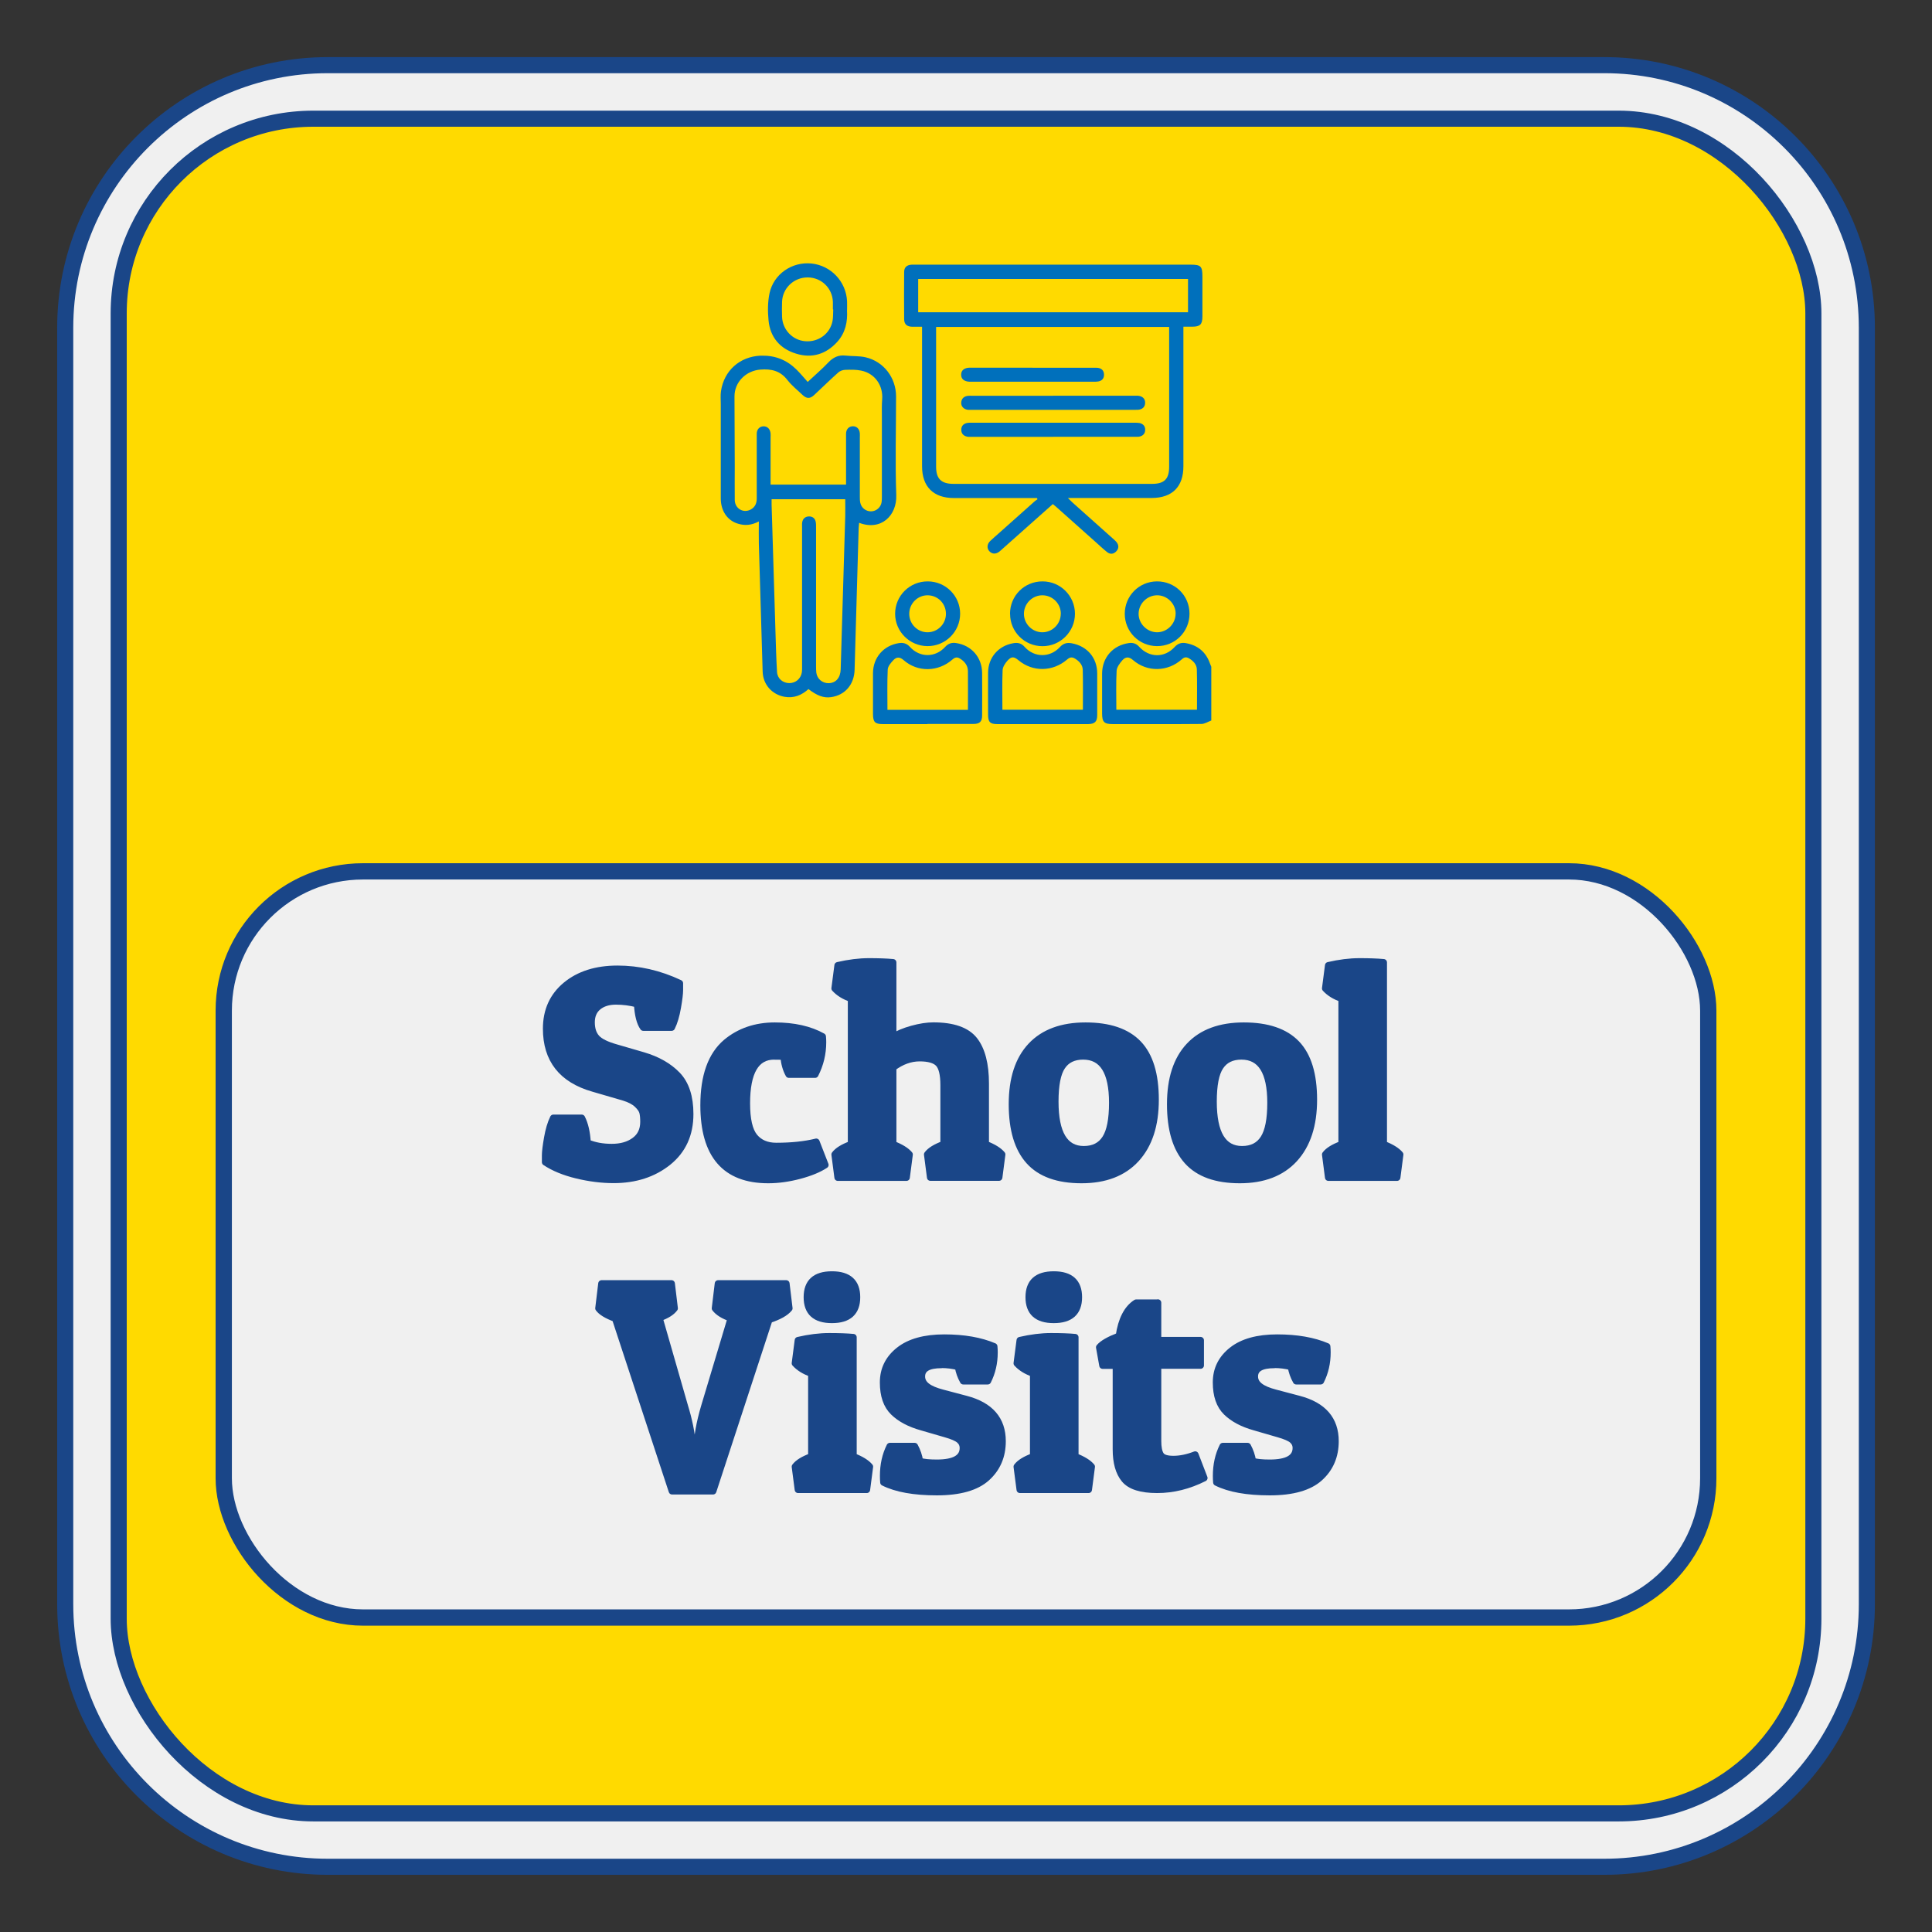
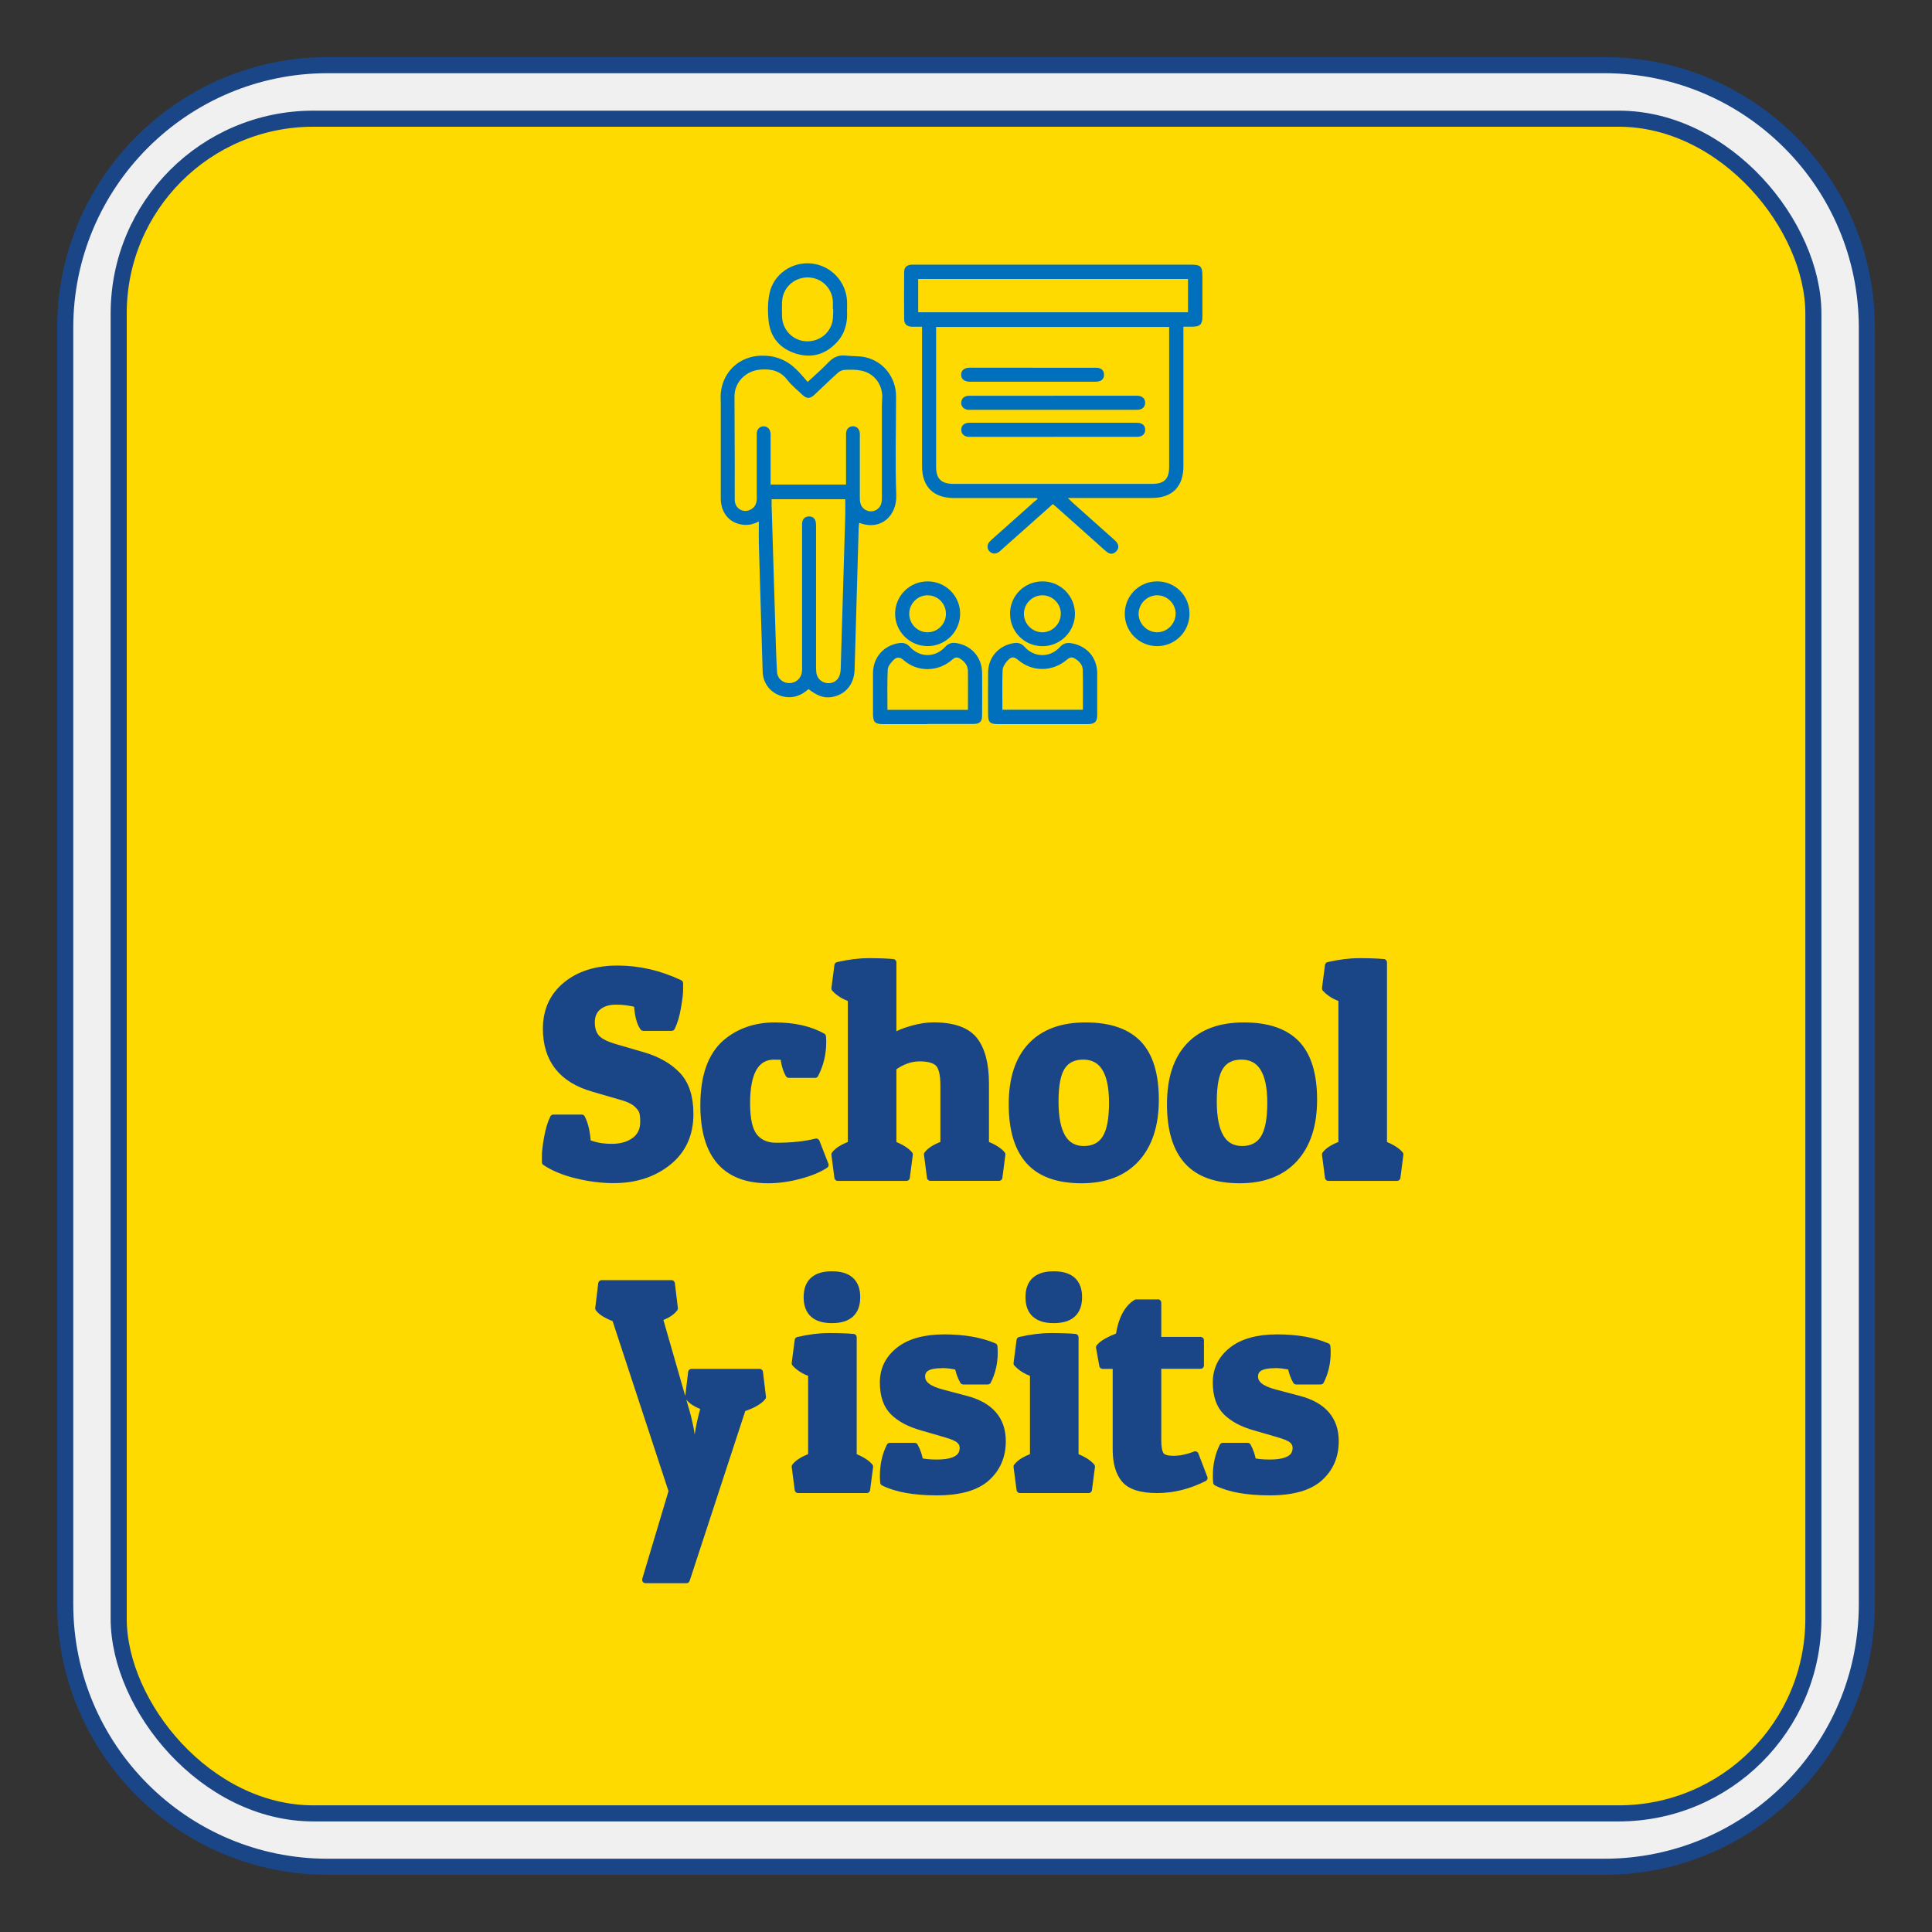
<svg xmlns="http://www.w3.org/2000/svg" id="Layer_1" data-name="Layer 1" viewBox="0 0 284.69 284.69">
  <rect x="0" y="0" width="284.69" height="284.69" fill="#333333" stroke="none" />
  <defs>
    <style>
      .cls-1 {
        fill: #1a4688;
      }

      .cls-1, .cls-2, .cls-3, .cls-4 {
        stroke: #1a4688;
      }

      .cls-1, .cls-3, .cls-4 {
        stroke-linecap: round;
        stroke-linejoin: round;
      }

      .cls-2 {
        stroke-miterlimit: 10;
        stroke-width: 2.4px;
      }

      .cls-2, .cls-3 {
        fill: #f0f0f0;
      }

      .cls-3, .cls-4 {
        stroke-width: 2.37px;
      }

      .cls-4 {
        fill: #ffda00;
      }

      .cls-5 {
        fill: #0070bc;
        stroke-width: 0px;
      }
    </style>
  </defs>
  <path class="cls-3" d="M48.29,9.6h188.1c21.35,0,38.69,17.34,38.69,38.69v188.1c0,21.35-17.34,38.69-38.69,38.69H48.29c-21.35,0-38.69-17.34-38.69-38.69V48.29c0-21.35,17.34-38.69,38.69-38.69Z" transform="translate(284.69 0) rotate(90)" />
  <rect class="cls-4" x="17.49" y="17.49" width="249.72" height="249.72" rx="28.69" ry="28.69" />
-   <rect class="cls-2" x="32.97" y="128.4" width="218.75" height="109.95" rx="20.52" ry="20.52" />
  <g>
    <path class="cls-1" d="M93.88,147.94c-1-.26-2.04-.4-3.12-.4s-1.96.27-2.62.81c-.66.54-.99,1.31-.99,2.29s.25,1.75.75,2.31c.5.56,1.48,1.04,2.95,1.45l3.92,1.14c2.11.62,3.79,1.58,5.04,2.88,1.25,1.31,1.87,3.22,1.87,5.74,0,2.99-1.08,5.35-3.23,7.08-2.16,1.73-4.83,2.6-8.03,2.6-1.76,0-3.57-.23-5.43-.68-1.86-.45-3.41-1.09-4.64-1.91v-1.01c0-.5.1-1.35.31-2.55.21-1.2.5-2.18.88-2.95h4.18c.47.91.75,2.13.84,3.65,1.03.44,2.22.66,3.59.66s2.49-.32,3.37-.97c.88-.64,1.32-1.57,1.32-2.77,0-.56-.04-1.02-.13-1.39-.09-.37-.36-.76-.81-1.19-.46-.43-1.11-.77-1.96-1.03l-4.53-1.32c-4.61-1.32-6.91-4.25-6.91-8.8,0-2.67.97-4.8,2.9-6.4,1.94-1.6,4.47-2.4,7.59-2.4s6.18.7,9.17,2.11v1.01c0,.5-.1,1.35-.31,2.55-.21,1.2-.5,2.19-.88,2.95h-4.18c-.5-.7-.79-1.86-.88-3.48Z" />
    <path class="cls-1" d="M114.08,155.64c-2.7,0-4.05,2.32-4.05,6.95,0,2.35.37,3.98,1.12,4.91.75.92,1.83,1.39,3.23,1.39,2.23,0,4.19-.2,5.9-.62l1.32,3.39c-.94.62-2.2,1.14-3.78,1.56s-3.12.64-4.62.64c-6.34,0-9.5-3.67-9.5-11,0-4.28,1.1-7.36,3.3-9.24,1.96-1.64,4.36-2.46,7.17-2.46s5.16.53,7.04,1.58c.03.29.04.57.04.84,0,1.67-.38,3.26-1.14,4.75h-3.87c-.41-.73-.66-1.61-.75-2.64-.35-.03-.82-.04-1.41-.04Z" />
    <path class="cls-1" d="M123.45,142.26c1.64-.38,3.17-.57,4.58-.57s2.6.04,3.56.13v11c.7-.47,1.64-.86,2.82-1.19,1.17-.32,2.21-.48,3.12-.48,2.9,0,4.91.7,6.03,2.11,1.11,1.41,1.67,3.55,1.67,6.42v8.93c1.14.44,1.95.94,2.42,1.5l-.44,3.39h-10.12l-.44-3.39c.41-.56,1.22-1.06,2.42-1.5v-8.71c0-1.58-.26-2.65-.77-3.19-.51-.54-1.45-.81-2.79-.81s-2.66.47-3.92,1.41v11.31c1.14.44,1.95.94,2.42,1.5l-.44,3.39h-10.12l-.44-3.39c.41-.56,1.22-1.06,2.42-1.5v-21.47c-1.03-.35-1.83-.85-2.42-1.5l.44-3.39Z" />
    <path class="cls-1" d="M159.37,173.86c-3.48,0-6.05-.92-7.72-2.77-1.67-1.85-2.51-4.64-2.51-8.38s.93-6.6,2.79-8.58c1.86-1.98,4.54-2.97,8.03-2.97s6.08.88,7.77,2.64c1.69,1.76,2.53,4.51,2.53,8.25s-.95,6.64-2.84,8.71c-1.89,2.07-4.58,3.1-8.05,3.1ZM155.48,162.33c0,4.69,1.41,7.04,4.22,7.04,1.44,0,2.5-.53,3.19-1.61.69-1.07,1.03-2.82,1.03-5.26,0-4.58-1.44-6.86-4.31-6.86-1.41,0-2.45.51-3.12,1.52-.68,1.01-1.01,2.74-1.01,5.17Z" />
    <path class="cls-1" d="M182.69,173.86c-3.48,0-6.05-.92-7.72-2.77-1.67-1.85-2.51-4.64-2.51-8.38s.93-6.6,2.79-8.58c1.86-1.98,4.54-2.97,8.03-2.97s6.08.88,7.77,2.64c1.69,1.76,2.53,4.51,2.53,8.25s-.95,6.64-2.84,8.71c-1.89,2.07-4.58,3.1-8.05,3.1ZM178.8,162.33c0,4.69,1.41,7.04,4.22,7.04,1.44,0,2.5-.53,3.19-1.61.69-1.07,1.03-2.82,1.03-5.26,0-4.58-1.44-6.86-4.31-6.86-1.41,0-2.45.51-3.12,1.52-.68,1.01-1.01,2.74-1.01,5.17Z" />
    <path class="cls-1" d="M195.74,142.26c1.64-.38,3.17-.57,4.58-.57s2.6.04,3.56.13v26.8c1.14.44,1.95.94,2.42,1.5l-.44,3.39h-10.12l-.44-3.39c.41-.56,1.22-1.06,2.42-1.5v-21.47c-1.03-.35-1.83-.85-2.42-1.5l.44-3.39Z" />
-     <path class="cls-1" d="M99.03,219.72l-8.36-25.43c-1.26-.47-2.08-.97-2.46-1.5l.44-3.65h10.3l.44,3.65c-.41.56-1.16,1.03-2.24,1.41l3.74,13.02c.62,2.02,1,3.89,1.14,5.59l.04.75h.62c.03-1.79.4-3.87,1.1-6.25l3.92-13.07c-1.12-.38-1.89-.87-2.33-1.45l.44-3.65h10.03l.44,3.65c-.53.65-1.51,1.2-2.95,1.67l-8.27,25.26h-6.03Z" />
+     <path class="cls-1" d="M99.03,219.72l-8.36-25.43c-1.26-.47-2.08-.97-2.46-1.5l.44-3.65h10.3l.44,3.65c-.41.56-1.16,1.03-2.24,1.41l3.74,13.02c.62,2.02,1,3.89,1.14,5.59l.04.75h.62c.03-1.79.4-3.87,1.1-6.25c-1.12-.38-1.89-.87-2.33-1.45l.44-3.65h10.03l.44,3.65c-.53.65-1.51,1.2-2.95,1.67l-8.27,25.26h-6.03Z" />
    <path class="cls-1" d="M117.6,197.5c1.64-.38,3.17-.57,4.58-.57s2.6.04,3.56.13v17.56c1.14.44,1.95.94,2.42,1.5l-.44,3.39h-10.12l-.44-3.39c.41-.56,1.22-1.06,2.42-1.5v-12.23c-1.03-.35-1.83-.85-2.42-1.5l.44-3.39ZM122.59,194.47c-2.45,0-3.67-1.11-3.67-3.32s1.22-3.32,3.67-3.32,3.67,1.11,3.67,3.32-1.22,3.32-3.67,3.32Z" />
    <path class="cls-1" d="M138.72,201.11c-1.94,0-2.9.57-2.9,1.72s1.01,1.89,3.04,2.42l3.48.92c3.58.94,5.37,3.01,5.37,6.2,0,2.2-.77,4-2.31,5.39-1.54,1.39-3.99,2.09-7.35,2.09s-5.98-.47-7.85-1.41c-.03-.32-.04-.64-.04-.97,0-1.61.32-3.06.97-4.36h3.65c.38.7.63,1.44.75,2.2.59.18,1.42.26,2.51.26,2.58,0,3.87-.73,3.87-2.2,0-.47-.18-.86-.53-1.17-.35-.31-1.04-.61-2.07-.9l-3.48-1.01c-1.79-.5-3.18-1.24-4.18-2.22-1-.98-1.5-2.43-1.5-4.36s.78-3.5,2.33-4.73c1.55-1.23,3.78-1.85,6.67-1.85s5.33.43,7.33,1.28c.03.29.04.59.04.88,0,1.53-.32,2.93-.97,4.22h-3.61c-.38-.67-.63-1.38-.75-2.11-.82-.21-1.64-.31-2.46-.31Z" />
    <path class="cls-1" d="M150.29,197.5c1.64-.38,3.17-.57,4.58-.57s2.6.04,3.56.13v17.56c1.14.44,1.95.94,2.42,1.5l-.44,3.39h-10.12l-.44-3.39c.41-.56,1.22-1.06,2.42-1.5v-12.23c-1.03-.35-1.83-.85-2.42-1.5l.44-3.39ZM155.28,194.47c-2.45,0-3.67-1.11-3.67-3.32s1.22-3.32,3.67-3.32,3.67,1.11,3.67,3.32-1.22,3.32-3.67,3.32Z" />
    <path class="cls-1" d="M170.62,191.96v5.54h6.29v3.7h-6.29v11.13c0,.94.13,1.62.4,2.05.26.43.89.64,1.89.64s2.07-.22,3.21-.66l1.32,3.43c-2.26,1.14-4.57,1.72-6.93,1.72s-3.96-.51-4.8-1.52c-.84-1.01-1.25-2.49-1.25-4.42v-12.36h-1.98l-.48-2.68c.47-.56,1.44-1.11,2.9-1.67.35-2.4,1.19-4.03,2.51-4.88h3.21Z" />
    <path class="cls-1" d="M187.78,201.11c-1.94,0-2.9.57-2.9,1.72s1.01,1.89,3.04,2.42l3.48.92c3.58.94,5.37,3.01,5.37,6.2,0,2.2-.77,4-2.31,5.39-1.54,1.39-3.99,2.09-7.35,2.09s-5.98-.47-7.85-1.41c-.03-.32-.04-.64-.04-.97,0-1.61.32-3.06.97-4.36h3.65c.38.7.63,1.44.75,2.2.59.18,1.42.26,2.51.26,2.58,0,3.87-.73,3.87-2.2,0-.47-.18-.86-.53-1.17-.35-.31-1.04-.61-2.07-.9l-3.48-1.01c-1.79-.5-3.18-1.24-4.18-2.22-1-.98-1.5-2.43-1.5-4.36s.78-3.5,2.33-4.73c1.55-1.23,3.78-1.85,6.67-1.85s5.33.43,7.33,1.28c.03.29.04.59.04.88,0,1.53-.32,2.93-.97,4.22h-3.61c-.38-.67-.63-1.38-.75-2.11-.82-.21-1.64-.31-2.46-.31Z" />
  </g>
  <g>
-     <path class="cls-5" d="M178.49,106.17c-.48.18-.96.5-1.45.51-4.35.04-8.71.02-13.06.02-1.28,0-1.58-.3-1.58-1.58,0-1.95,0-3.91,0-5.86.01-2.38,1.6-4.17,3.94-4.5.6-.08,1.07.05,1.51.53,1.5,1.66,3.76,1.68,5.26.03.48-.52.99-.66,1.64-.55,1.78.32,2.97,1.33,3.56,3.04.05.15.12.3.18.44v7.91ZM164.51,104.58h11.87c0-2.01.04-3.98-.02-5.95-.02-.72-.52-1.24-1.14-1.61-.38-.22-.67-.23-1.06.12-2.08,1.87-5.11,1.94-7.21.12-.63-.55-1.12-.46-1.56.03-.38.44-.82,1.01-.85,1.55-.1,1.89-.04,3.8-.04,5.74Z" />
    <path class="cls-5" d="M174.38,48.13c0,.38,0,.66,0,.94,0,6.54,0,13.09,0,19.63,0,3.03-1.64,4.67-4.66,4.68-3.81,0-7.63,0-11.44,0h-.92c.31.3.49.5.69.68,1.98,1.77,3.97,3.54,5.95,5.31.18.16.36.31.51.49.38.47.38.97-.04,1.4-.4.41-.89.45-1.34.09-.53-.42-1.03-.89-1.54-1.35-1.97-1.75-3.93-3.51-5.9-5.26-.17-.15-.36-.3-.55-.46-2.49,2.21-4.95,4.4-7.41,6.59-.16.14-.31.29-.48.42-.52.4-1.06.37-1.46-.06-.4-.43-.36-1.05.12-1.51.41-.39.84-.76,1.26-1.13,1.75-1.57,3.51-3.14,5.27-4.7.14-.12.29-.22.44-.32-.03-.06-.05-.12-.08-.18-.24,0-.49,0-.73,0-3.84,0-7.67,0-11.51,0-3.01,0-4.69-1.67-4.69-4.66,0-6.54,0-13.09,0-19.63,0-.28,0-.56,0-.95-.5,0-.96,0-1.42,0-.81-.01-1.22-.36-1.22-1.14-.02-2.31-.02-4.61,0-6.92,0-.71.39-1.05,1.12-1.09.19-.01.38,0,.56,0,13.51,0,27.02,0,40.53,0,1.52,0,1.74.23,1.74,1.77,0,1.95,0,3.91,0,5.86,0,1.18-.34,1.51-1.51,1.51-.4,0-.79,0-1.29,0ZM172.29,48.18h-34.35c0,.28,0,.51,0,.75,0,6.61,0,13.23,0,19.84,0,1.78.75,2.52,2.53,2.53,9.77,0,19.53,0,29.3,0,1.8,0,2.51-.72,2.51-2.52,0-6.61,0-13.23,0-19.84,0-.23,0-.47,0-.75ZM135.3,46.01h39.76v-4.9h-39.76v4.9Z" />
    <path class="cls-5" d="M111.82,76.84c-1.14.59-2.08.62-3.04.34-1.59-.46-2.56-1.87-2.57-3.72,0-4.64,0-9.27,0-13.91,0-.63-.06-1.28.03-1.9.44-3.03,2.76-5.1,5.82-5.24.07,0,.14,0,.21,0q2.97-.05,5.08,2.03c.57.56,1.08,1.18,1.67,1.84,1.1-1.03,2.12-1.9,3.04-2.87.72-.76,1.5-1.13,2.55-1.01.98.11,1.99.03,2.94.25,2.68.62,4.49,3.02,4.49,5.77,0,4.85-.14,9.7.03,14.54.11,3.01-2.24,5.31-5.47,4.08-.02.27-.06.51-.07.76-.2,6.96-.4,13.92-.6,20.89-.06,2.19-1.41,3.75-3.48,4.04-1.06.15-2.03-.2-3.32-1.19-.99.9-2.14,1.38-3.52,1.14-1.87-.34-3.18-1.82-3.23-3.73-.19-6.28-.38-12.56-.56-18.84-.03-1.03,0-2.07,0-3.26ZM124.67,71.41c0-.73,0-1.39,0-2.05,0-1.81,0-3.62,0-5.44,0-.68.43-1.11,1.02-1.11.57,0,.96.4,1.01,1.05.02.21,0,.42,0,.64,0,2.89,0,5.79,0,8.68,0,.3,0,.62.07.91.15.74.83,1.27,1.58,1.26.78-.01,1.45-.59,1.56-1.37.04-.28.04-.56.04-.85,0-3.91,0-7.81,0-11.72,0-.85-.03-1.7.04-2.54.17-2.06-1.06-3.85-3.09-4.26-.77-.16-1.59-.14-2.39-.11-.33.01-.73.16-.98.38-1.21,1.08-2.37,2.22-3.56,3.33-.61.57-1.11.56-1.72-.02-.75-.72-1.58-1.37-2.21-2.18-1.05-1.37-2.37-1.68-4-1.55-2.12.17-3.82,1.84-3.81,3.97.01,3.41.03,6.82.04,10.24,0,1.67-.02,3.34,0,5.01.02,1.29,1.31,2.01,2.41,1.37.61-.36.83-.92.83-1.61,0-1.98,0-3.95,0-5.93,0-1.2-.01-2.4,0-3.6,0-.64.41-1.06.96-1.09.59-.03,1.02.38,1.08,1.06.02.19,0,.38,0,.56,0,1.81,0,3.62,0,5.44,0,.51,0,1.01,0,1.53h11.07ZM113.7,73.56c0,.33,0,.59,0,.84.19,6.23.37,12.47.57,18.7.06,1.98.11,3.95.23,5.92.06.98.85,1.63,1.8,1.64.94,0,1.71-.64,1.86-1.6.04-.28.03-.56.03-.85,0-6.85,0-13.7,0-20.55,0-.24-.02-.48.02-.7.09-.53.44-.84.97-.86.53-.02.91.26,1.02.79.06.3.05.61.05.91,0,6.78,0,13.56,0,20.34,0,.33,0,.66.04.99.13.92.89,1.55,1.81,1.54,1.06-.02,1.74-.78,1.78-2.04.23-7.53.45-15.06.67-22.58.02-.82,0-1.63,0-2.49h-10.85Z" />
    <path class="cls-5" d="M136.66,106.7c-2.19,0-4.37,0-6.56,0-1.17,0-1.45-.3-1.46-1.46,0-2.02-.01-4.04,0-6.07.02-2.28,1.55-4.04,3.79-4.4.64-.1,1.16.02,1.64.54,1.45,1.62,3.75,1.62,5.21.01.47-.52.98-.66,1.63-.56,2.24.34,3.78,2.1,3.81,4.38.02,2.09.01,4.18,0,6.28,0,.92-.35,1.26-1.3,1.26-2.26,0-4.51,0-6.77,0ZM142.63,104.59c0-1.95.02-3.82,0-5.7-.01-.81-.47-1.41-1.15-1.83-.4-.25-.71-.25-1.12.11-2.1,1.86-5.14,1.92-7.21.1-.6-.52-1.06-.46-1.5,0-.37.39-.82.91-.84,1.4-.09,1.96-.04,3.93-.04,5.93h11.87Z" />
    <path class="cls-5" d="M153.6,106.7c-2.21,0-4.42,0-6.63,0-1.08,0-1.37-.3-1.37-1.39,0-2.07-.02-4.14,0-6.21.02-2.22,1.52-3.94,3.71-4.32.67-.12,1.2,0,1.69.56,1.42,1.58,3.73,1.59,5.17.02.51-.56,1.05-.7,1.76-.57,2.27.42,3.74,2.13,3.75,4.43.01,2.05,0,4.09,0,6.14,0,.97-.34,1.31-1.31,1.34-.02,0-.05,0-.07,0-2.23,0-4.47,0-6.7,0ZM147.7,104.58h11.87c0-1.99.03-3.93-.02-5.88-.02-.71-.49-1.25-1.11-1.63-.42-.26-.74-.28-1.18.1-2.13,1.84-5.08,1.87-7.17.13-.69-.57-1.04-.6-1.64.06-.34.38-.69.92-.71,1.39-.08,1.92-.03,3.85-.03,5.82Z" />
    <path class="cls-5" d="M124.81,45.71c.11,1.7-.23,3.33-1.44,4.67-1.65,1.82-3.72,2.46-6.07,1.73-2.37-.73-3.81-2.41-4.05-4.89-.13-1.32-.13-2.7.14-3.99.6-2.85,3.33-4.7,6.2-4.4,2.86.3,5.09,2.66,5.23,5.56.02.42,0,.85,0,1.32ZM122.76,45.6s-.02,0-.03,0c0-.38.01-.75,0-1.13-.08-2.02-1.69-3.58-3.71-3.59-2.04-.01-3.71,1.57-3.78,3.6-.03.73-.02,1.46,0,2.19.06,1.9,1.53,3.46,3.41,3.61,1.95.16,3.67-1.1,4.03-2.99.1-.55.07-1.12.1-1.69Z" />
    <path class="cls-5" d="M136.72,85.67c2.63.01,4.76,2.14,4.76,4.76,0,2.65-2.17,4.8-4.82,4.78-2.63-.02-4.76-2.15-4.76-4.77,0-2.65,2.15-4.79,4.82-4.77ZM139.39,90.45c0-1.5-1.17-2.7-2.66-2.73-1.5-.03-2.74,1.2-2.75,2.72,0,1.52,1.23,2.75,2.73,2.73,1.48-.02,2.68-1.23,2.68-2.72Z" />
    <path class="cls-5" d="M148.83,90.45c0-2.67,2.12-4.79,4.8-4.78,2.63,0,4.76,2.13,4.77,4.76.01,2.64-2.16,4.81-4.81,4.79-2.64-.02-4.75-2.13-4.75-4.76ZM156.32,90.44c0-1.48-1.2-2.7-2.69-2.72-1.5-.02-2.75,1.22-2.75,2.73,0,1.48,1.21,2.7,2.68,2.72,1.5.02,2.75-1.22,2.75-2.73Z" />
    <path class="cls-5" d="M165.74,90.45c0-2.64,2.09-4.76,4.73-4.78,2.68-.02,4.81,2.09,4.81,4.76,0,2.67-2.14,4.8-4.8,4.78-2.64-.02-4.74-2.13-4.74-4.77ZM173.24,90.43c0-1.49-1.28-2.74-2.76-2.71-1.47.02-2.68,1.24-2.7,2.7-.02,1.48,1.24,2.74,2.72,2.75,1.49,0,2.74-1.26,2.73-2.74Z" />
    <path class="cls-5" d="M155.19,58.31c4,0,8,0,11.99,0,.26,0,.53-.02.77.05.51.13.81.48.79,1.02-.01.51-.3.84-.78.96-.22.06-.47.05-.7.05-8.04,0-16.09,0-24.13,0-.16,0-.33.01-.49,0-.62-.07-1.03-.5-1-1.06.04-.61.41-.93.99-1,.21-.03.42-.01.63-.01,3.97,0,7.95,0,11.92,0Z" />
    <path class="cls-5" d="M155.19,64.37c-4,0-8,0-11.99,0-.23,0-.48.02-.7-.03-.51-.11-.84-.44-.85-.98-.01-.54.27-.89.79-1.02.25-.06.51-.05.77-.05,8,0,15.99,0,23.99,0,.23,0,.47,0,.7.04.55.12.87.47.85,1.04-.02.57-.38.89-.93.98-.21.03-.42.01-.63.01-4,0-8,0-11.99,0Z" />
    <path class="cls-5" d="M152.15,54.19c2.99,0,5.98,0,8.97,0,.21,0,.43-.01.63.01.56.07.91.39.93.96.03.58-.27.94-.84,1.05-.23.04-.47.04-.7.04-5.98,0-11.95,0-17.93,0-.12,0-.24,0-.35,0-.8-.04-1.24-.41-1.23-1.06.01-.63.47-1,1.27-1.01,3.08,0,6.17,0,9.25,0Z" />
  </g>
</svg>